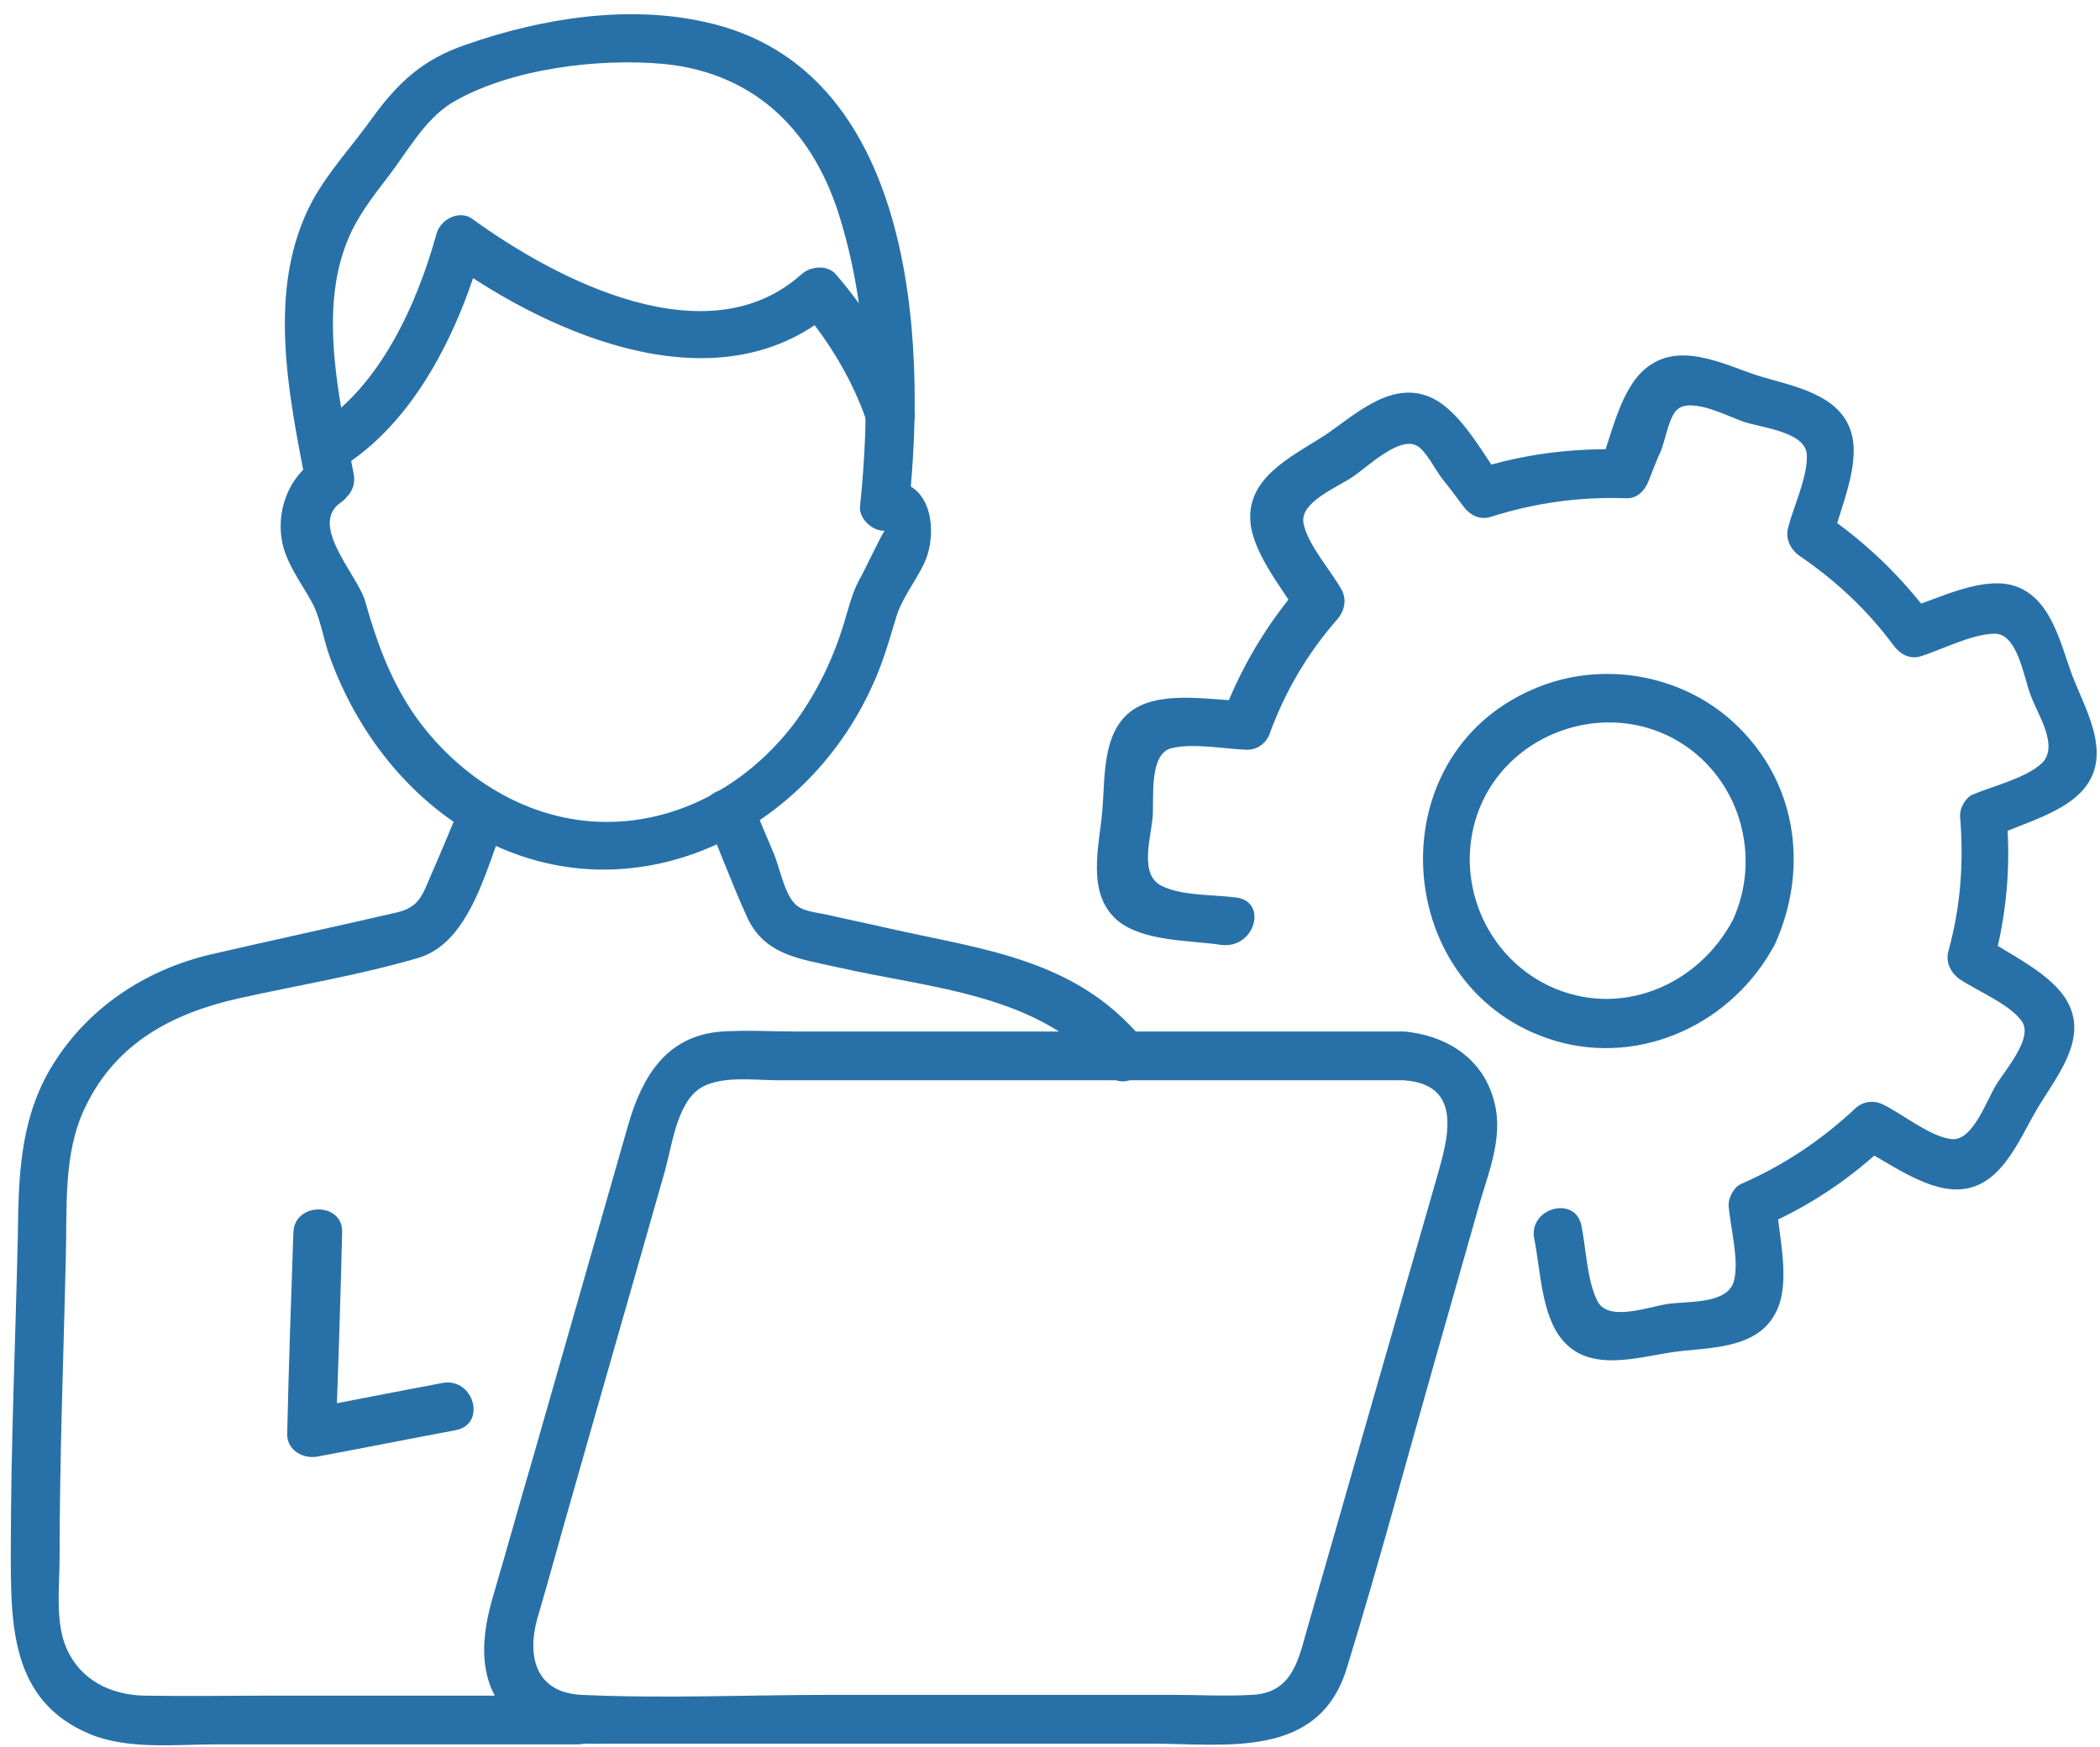
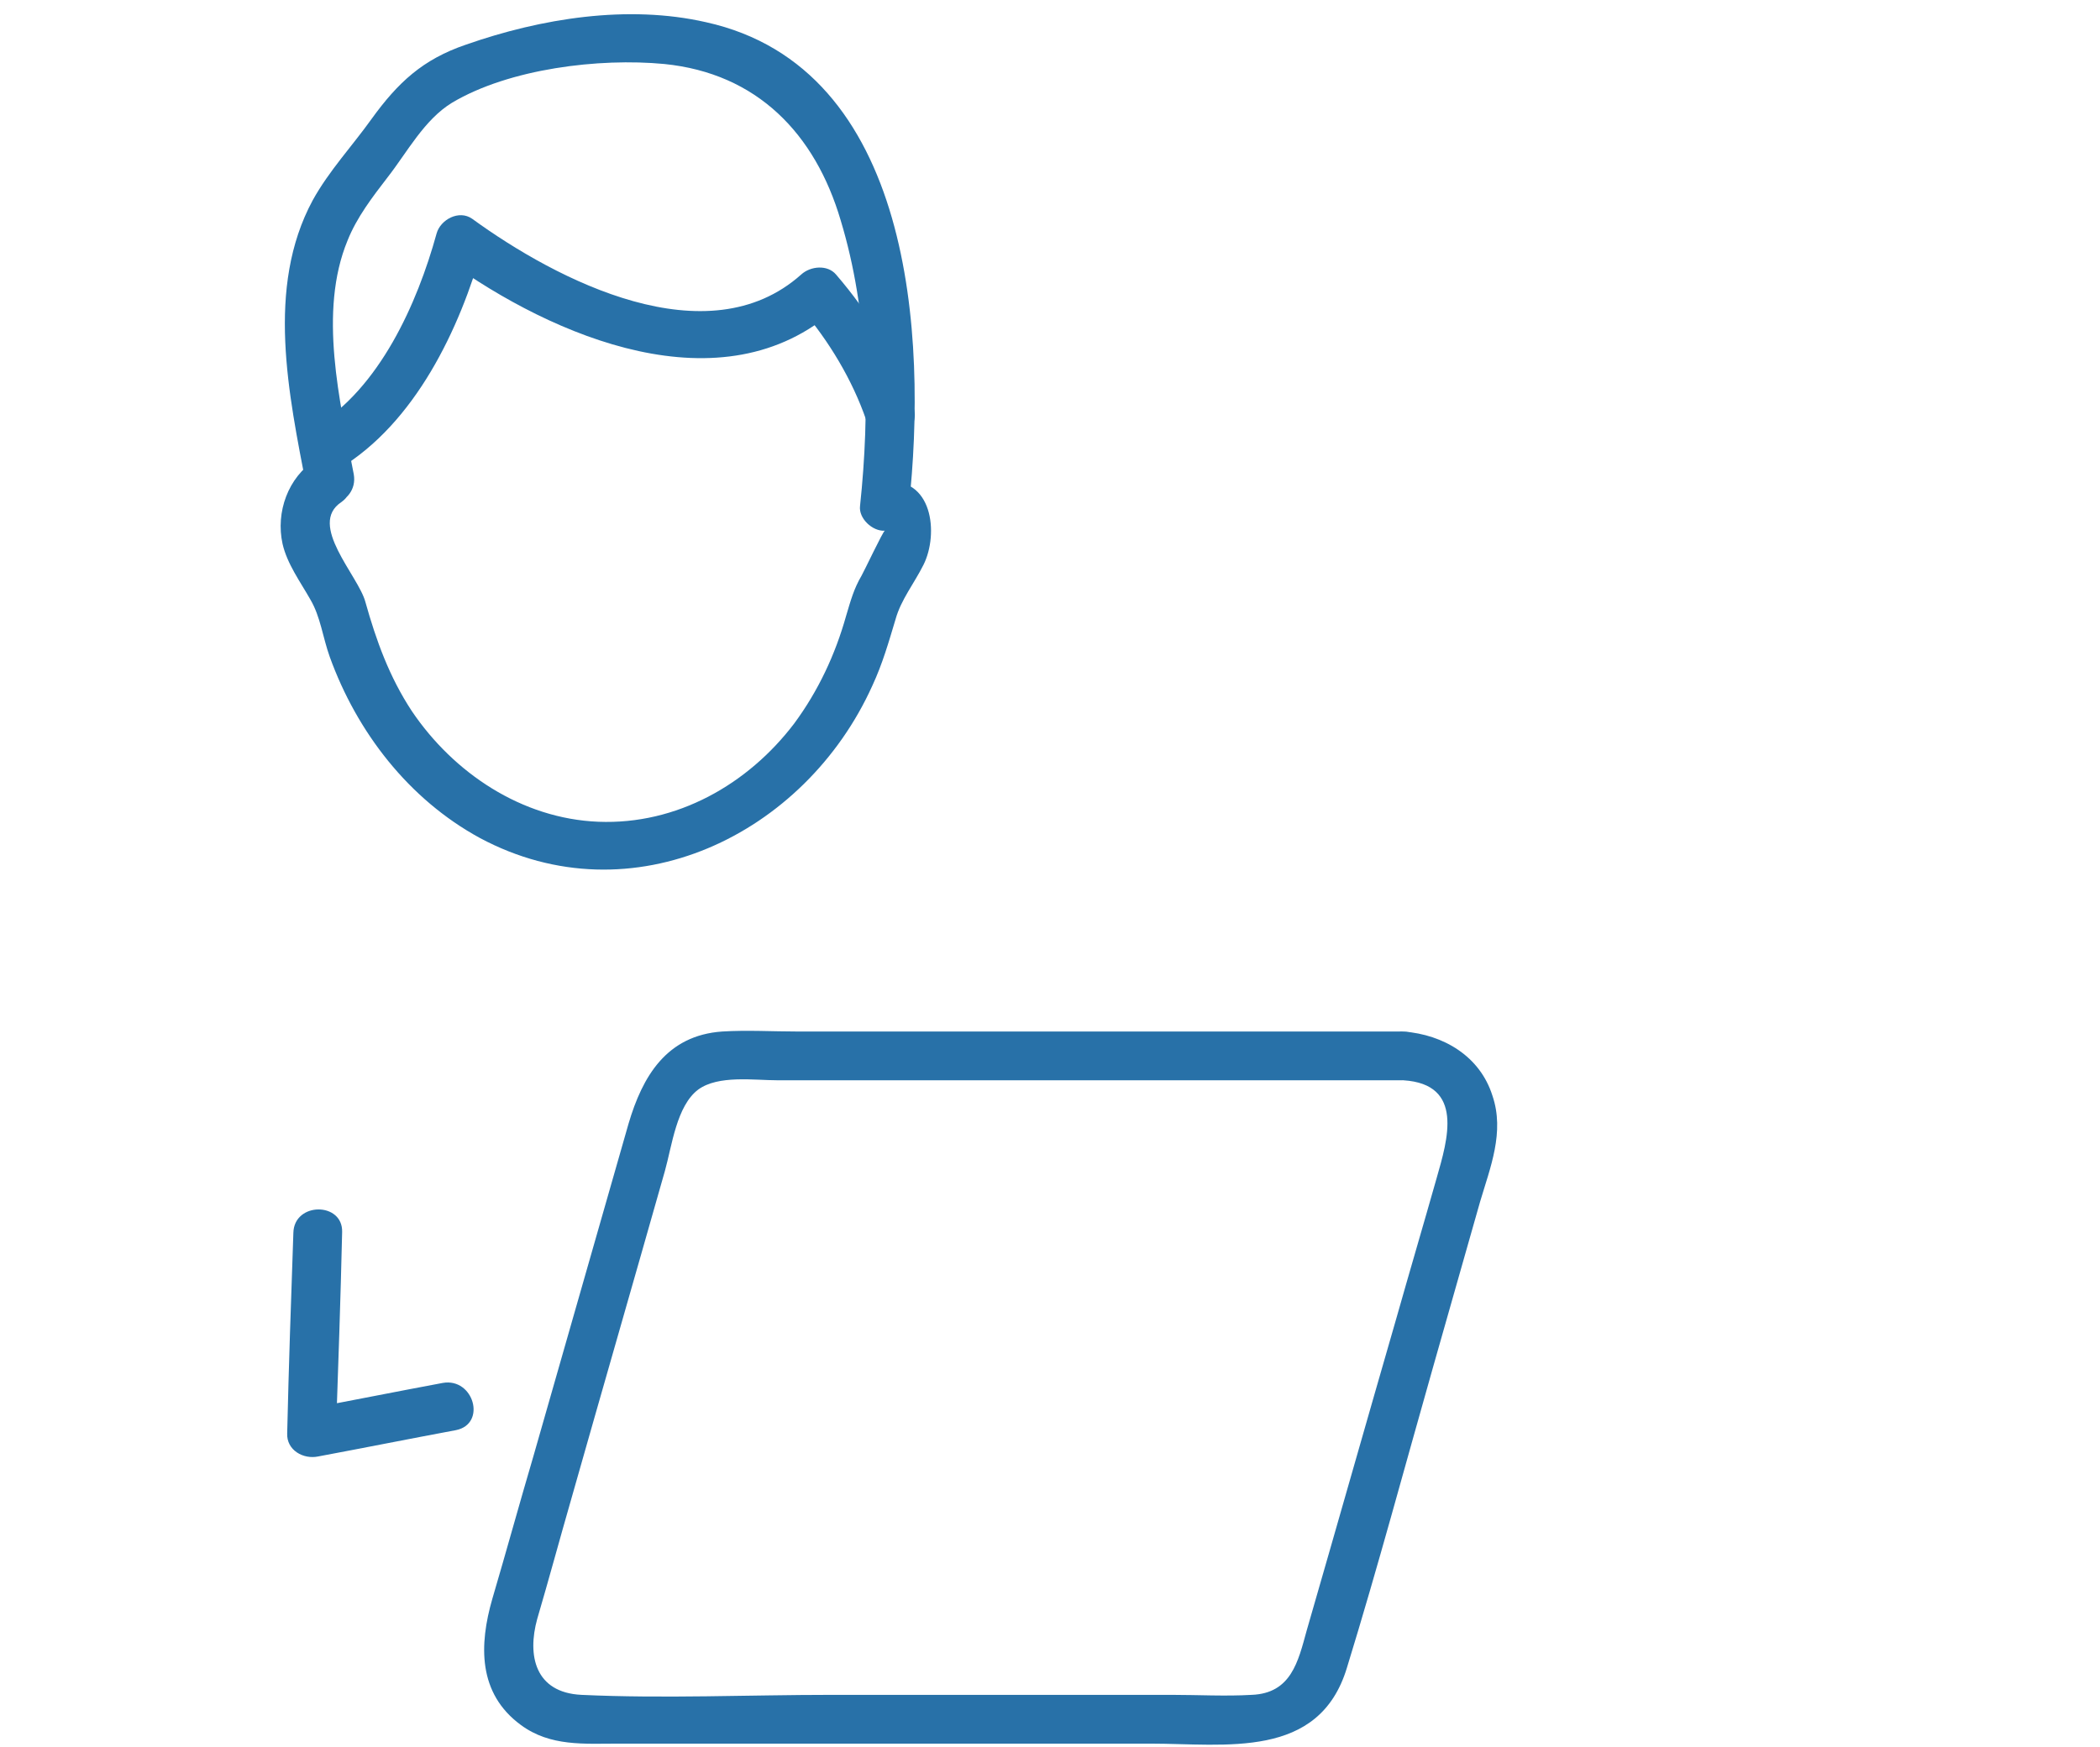
<svg xmlns="http://www.w3.org/2000/svg" width="131" height="109" viewBox="0 0 131 109" fill="none">
-   <path d="M77.166 56.001C75.765 55.807 73.737 55.904 72.482 55.276C71.033 54.6 71.805 52.234 71.902 50.978C71.999 49.771 71.661 47.067 73.061 46.681C74.413 46.343 76.393 46.729 77.793 46.777C78.518 46.777 79.049 46.294 79.242 45.666C80.208 43.059 81.608 40.693 83.443 38.616C83.878 38.085 84.023 37.409 83.685 36.781C83.009 35.574 81.608 34.029 81.319 32.677C81.029 31.325 83.443 30.407 84.409 29.731C85.278 29.151 87.258 27.22 88.369 27.799C88.948 28.089 89.576 29.393 90.011 29.924C90.445 30.455 90.832 30.986 91.266 31.566C91.653 32.097 92.28 32.483 93.005 32.242C95.757 31.373 98.51 30.986 101.407 31.083C102.131 31.131 102.614 30.6 102.856 29.972C103.097 29.345 103.339 28.717 103.628 28.089C103.87 27.461 104.111 26.061 104.594 25.578C105.512 24.709 107.926 26.061 108.892 26.351C110.003 26.689 112.61 26.978 112.707 28.331C112.803 29.683 111.886 31.566 111.548 32.918C111.355 33.594 111.693 34.27 112.224 34.657C114.494 36.202 116.473 38.037 118.115 40.258C118.502 40.789 119.129 41.176 119.854 40.934C121.206 40.499 122.944 39.582 124.393 39.534C125.842 39.486 126.228 42.19 126.663 43.349C127.097 44.556 128.498 46.584 127.339 47.646C126.325 48.564 124.296 49.047 123.041 49.578C122.606 49.771 122.268 50.399 122.268 50.882C122.51 53.779 122.317 56.532 121.544 59.333C121.351 60.009 121.689 60.685 122.22 61.071C123.282 61.795 125.407 62.664 126.131 63.727C126.856 64.789 125.021 66.817 124.49 67.735C123.91 68.701 123.041 71.212 121.737 71.067C120.433 70.922 118.695 69.522 117.536 68.942C116.908 68.604 116.184 68.701 115.701 69.184C113.576 71.163 111.258 72.709 108.602 73.868C108.168 74.061 107.83 74.689 107.83 75.172C107.926 76.524 108.506 78.6 108.168 79.904C107.781 81.401 105.27 81.159 104.015 81.353C102.759 81.546 100.248 82.512 99.62 81.111C98.993 79.807 98.944 77.924 98.655 76.475C98.268 74.544 95.323 75.365 95.709 77.296C96.095 79.18 96.144 82.029 97.447 83.574C99.138 85.65 102.131 84.685 104.401 84.347C106.574 84.057 109.616 84.202 110.775 81.884C111.741 80.049 110.968 77.151 110.824 75.172C110.582 75.606 110.341 76.041 110.051 76.475C112.948 75.22 115.508 73.481 117.777 71.308C117.15 71.405 116.57 71.453 115.942 71.55C117.729 72.467 120.047 74.254 122.123 74.206C124.779 74.157 125.89 71.212 127.049 69.232C128.208 67.252 130.284 64.886 128.981 62.52C128.015 60.733 125.311 59.526 123.669 58.415C123.91 58.995 124.152 59.574 124.345 60.153C125.166 57.111 125.455 54.021 125.166 50.882C124.924 51.316 124.683 51.751 124.393 52.186C126.18 51.365 128.884 50.689 130.091 49.095C131.733 46.97 130.091 44.266 129.27 42.141C128.498 40.065 127.918 37.119 125.455 36.492C123.427 36.009 120.771 37.409 118.888 37.989C119.467 38.23 120.047 38.471 120.626 38.664C118.647 36.009 116.377 33.787 113.624 31.952C113.866 32.532 114.107 33.111 114.3 33.691C114.783 31.759 116.039 29.055 115.508 27.075C114.832 24.516 111.693 24.081 109.568 23.405C107.395 22.681 104.643 21.232 102.566 23.067C101.021 24.419 100.49 27.316 99.765 29.151C100.248 28.765 100.731 28.427 101.214 28.041C98.075 27.944 94.985 28.331 91.991 29.296C92.57 29.538 93.15 29.779 93.729 29.972C92.522 28.379 91.218 25.771 89.383 24.854C86.92 23.646 84.651 25.771 82.767 27.075C80.884 28.331 77.987 29.586 77.987 32.242C77.987 34.319 79.918 36.588 80.932 38.278C81.029 37.65 81.077 37.071 81.174 36.443C79.001 38.954 77.359 41.707 76.2 44.846C76.683 44.459 77.166 44.121 77.649 43.735C75.717 43.687 72.965 43.156 71.129 44.025C68.715 45.184 68.956 48.274 68.763 50.592C68.57 52.813 67.749 55.711 69.681 57.401C71.274 58.753 74.22 58.657 76.152 58.946C78.276 59.236 79.097 56.29 77.166 56.001Z" fill="#2871a8" />
-   <path d="M108.119 57.353C105.946 61.506 101.02 63.582 96.626 61.506C92.376 59.478 90.493 54.311 92.473 50.013C94.453 45.763 99.716 43.88 103.966 45.86C108.264 47.888 110.05 53.055 108.119 57.353C107.298 59.139 109.954 60.685 110.726 58.898C112.755 54.407 112.175 49.24 108.698 45.618C105.366 42.093 100.006 41.079 95.612 43.011C85.761 47.26 86.823 61.892 97.012 64.934C102.421 66.528 108.119 63.824 110.726 58.898C111.644 57.16 109.036 55.614 108.119 57.353Z" fill="#2871a8" />
  <path d="M87.548 64.354C74.944 64.354 62.34 64.354 49.737 64.354C48.192 64.354 46.598 64.258 45.053 64.354C41.576 64.596 40.079 67.155 39.21 70.101C37.23 77.006 35.25 83.96 33.27 90.865C32.401 93.811 31.58 96.805 30.711 99.751C29.89 102.6 29.793 105.642 32.497 107.622C34.332 108.974 36.457 108.781 38.582 108.781C41.672 108.781 44.811 108.781 47.902 108.781C55.87 108.781 63.789 108.781 71.757 108.781C76.441 108.781 82.284 109.795 84.022 104.049C85.954 97.771 87.644 91.445 89.431 85.167C90.397 81.787 91.363 78.359 92.328 74.978C92.956 72.853 93.874 70.632 93.101 68.362C92.328 65.9 90.059 64.548 87.548 64.354C85.616 64.21 85.616 67.252 87.548 67.397C91.363 67.638 90.3 71.115 89.624 73.481C88.803 76.379 87.934 79.324 87.113 82.222C85.23 88.741 83.395 95.212 81.511 101.731C80.98 103.662 80.546 105.642 78.083 105.739C76.441 105.835 74.751 105.739 73.109 105.739C66.01 105.739 58.96 105.739 51.862 105.739C46.695 105.739 41.431 105.98 36.264 105.739C33.367 105.594 32.884 103.276 33.511 101.006C34.236 98.544 34.912 96.032 35.636 93.521C37.568 86.713 39.548 79.855 41.479 73.047C41.914 71.501 42.204 68.99 43.556 67.976C44.811 67.059 47.033 67.397 48.53 67.397C61.181 67.397 73.785 67.397 86.437 67.397C86.775 67.397 87.113 67.397 87.451 67.397C89.528 67.397 89.528 64.354 87.548 64.354Z" fill="#2871a8" />
  <path d="M21.15 29.248C25.883 26.399 28.683 20.556 30.132 15.34C29.408 15.63 28.635 15.968 27.911 16.258C34.478 20.99 45.054 25.578 52.152 19.252C51.428 19.252 50.703 19.252 49.979 19.252C51.718 21.28 53.166 23.694 54.035 26.206C54.663 28.041 57.609 27.268 56.981 25.384C55.967 22.342 54.229 19.541 52.152 17.127C51.621 16.499 50.559 16.596 49.979 17.127C44.136 22.342 34.768 17.513 29.456 13.65C28.635 13.071 27.476 13.698 27.235 14.568C26.027 18.962 23.661 24.226 19.653 26.64C17.915 27.606 19.46 30.213 21.15 29.248Z" fill="#2871a8" />
  <path d="M19.702 28.669C17.964 29.779 17.191 31.952 17.626 33.932C17.915 35.188 18.736 36.298 19.364 37.409C19.992 38.471 20.137 39.775 20.571 40.982C22.261 45.666 25.497 49.868 29.939 52.282C39.404 57.353 50.221 52.089 54.422 42.769C55.05 41.417 55.437 40.065 55.871 38.616C56.209 37.409 57.03 36.395 57.609 35.236C58.575 33.304 58.189 29.683 55.147 30.069C55.678 30.6 56.161 31.083 56.692 31.614C57.851 20.99 56.934 4.234 44.04 1.385C39.163 0.274 33.754 1.143 29.07 2.785C26.366 3.703 24.821 5.151 23.179 7.421C21.972 9.111 20.523 10.656 19.509 12.491C16.563 17.948 18.012 24.612 19.123 30.407C19.509 32.339 22.406 31.518 22.068 29.586C21.199 25.047 19.847 19.445 21.682 15.002C22.261 13.554 23.227 12.298 24.193 11.043C25.4 9.497 26.463 7.469 28.201 6.407C31.774 4.282 37.376 3.606 41.432 3.992C47.227 4.572 50.849 8.339 52.443 13.747C54.181 19.493 54.278 25.626 53.65 31.566C53.553 32.339 54.422 33.159 55.195 33.111C55.098 33.111 53.891 35.67 53.746 35.912C53.263 36.733 53.07 37.457 52.781 38.423C52.105 40.837 51.042 43.107 49.545 45.135C46.648 48.95 42.205 51.461 37.328 51.268C32.547 51.075 28.298 48.226 25.69 44.363C24.29 42.238 23.469 39.968 22.793 37.554C22.358 35.912 19.171 32.725 21.296 31.324C22.841 30.214 21.344 27.606 19.702 28.669Z" fill="#2871a8" />
  <path d="M18.301 76.91C18.156 81.063 18.011 85.264 17.915 89.417C17.866 90.479 18.929 91.059 19.846 90.866C22.695 90.334 25.593 89.755 28.442 89.224C30.373 88.837 29.552 85.94 27.621 86.278C24.772 86.809 21.874 87.389 19.025 87.92C19.653 88.403 20.329 88.886 20.957 89.369C21.102 85.216 21.247 81.014 21.343 76.862C21.392 74.978 18.349 74.978 18.301 76.91Z" fill="#2871a8" />
-   <path d="M28.731 50.206C28.104 51.751 27.476 53.248 26.8 54.793C26.268 56.097 25.979 56.676 24.578 56.966C20.812 57.835 16.997 58.656 13.23 59.526C9.029 60.491 5.311 62.954 3.089 66.769C1.206 70.053 1.158 73.578 1.11 77.2C0.965 83.67 0.675 90.141 0.675 96.612C0.675 101.199 0.578 106.125 5.649 108.201C8.015 109.167 10.961 108.829 13.423 108.829C20.957 108.829 28.49 108.829 36.023 108.829C38.003 108.829 38.003 105.787 36.023 105.787C29.745 105.787 23.468 105.787 17.238 105.787C14.486 105.787 11.733 105.835 8.981 105.787C6.904 105.739 5.021 104.821 4.152 102.841C3.427 101.199 3.717 98.978 3.717 97.24C3.717 91.01 3.959 84.781 4.104 78.552C4.2 75.413 3.91 71.984 5.311 69.087C7.242 65.031 10.816 63.196 14.92 62.278C18.639 61.457 22.454 60.829 26.075 59.767C29.407 58.801 30.373 53.924 31.58 51.075C32.401 49.24 29.456 48.467 28.731 50.206Z" fill="#2871a8" />
-   <path d="M44.039 51.027C44.909 53.104 45.681 55.18 46.599 57.209C47.709 59.623 49.931 59.816 52.249 60.347C58.188 61.699 64.901 61.989 69.053 66.963C70.309 68.46 72.434 66.287 71.227 64.79C67.025 59.768 61.231 59.237 55.291 57.885C54.035 57.595 52.828 57.353 51.573 57.064C50.945 56.919 49.979 56.87 49.544 56.339C48.917 55.663 48.627 54.118 48.289 53.297C47.854 52.283 47.42 51.221 46.985 50.206C46.261 48.468 43.315 49.241 44.039 51.027Z" fill="#2871a8" />
</svg>